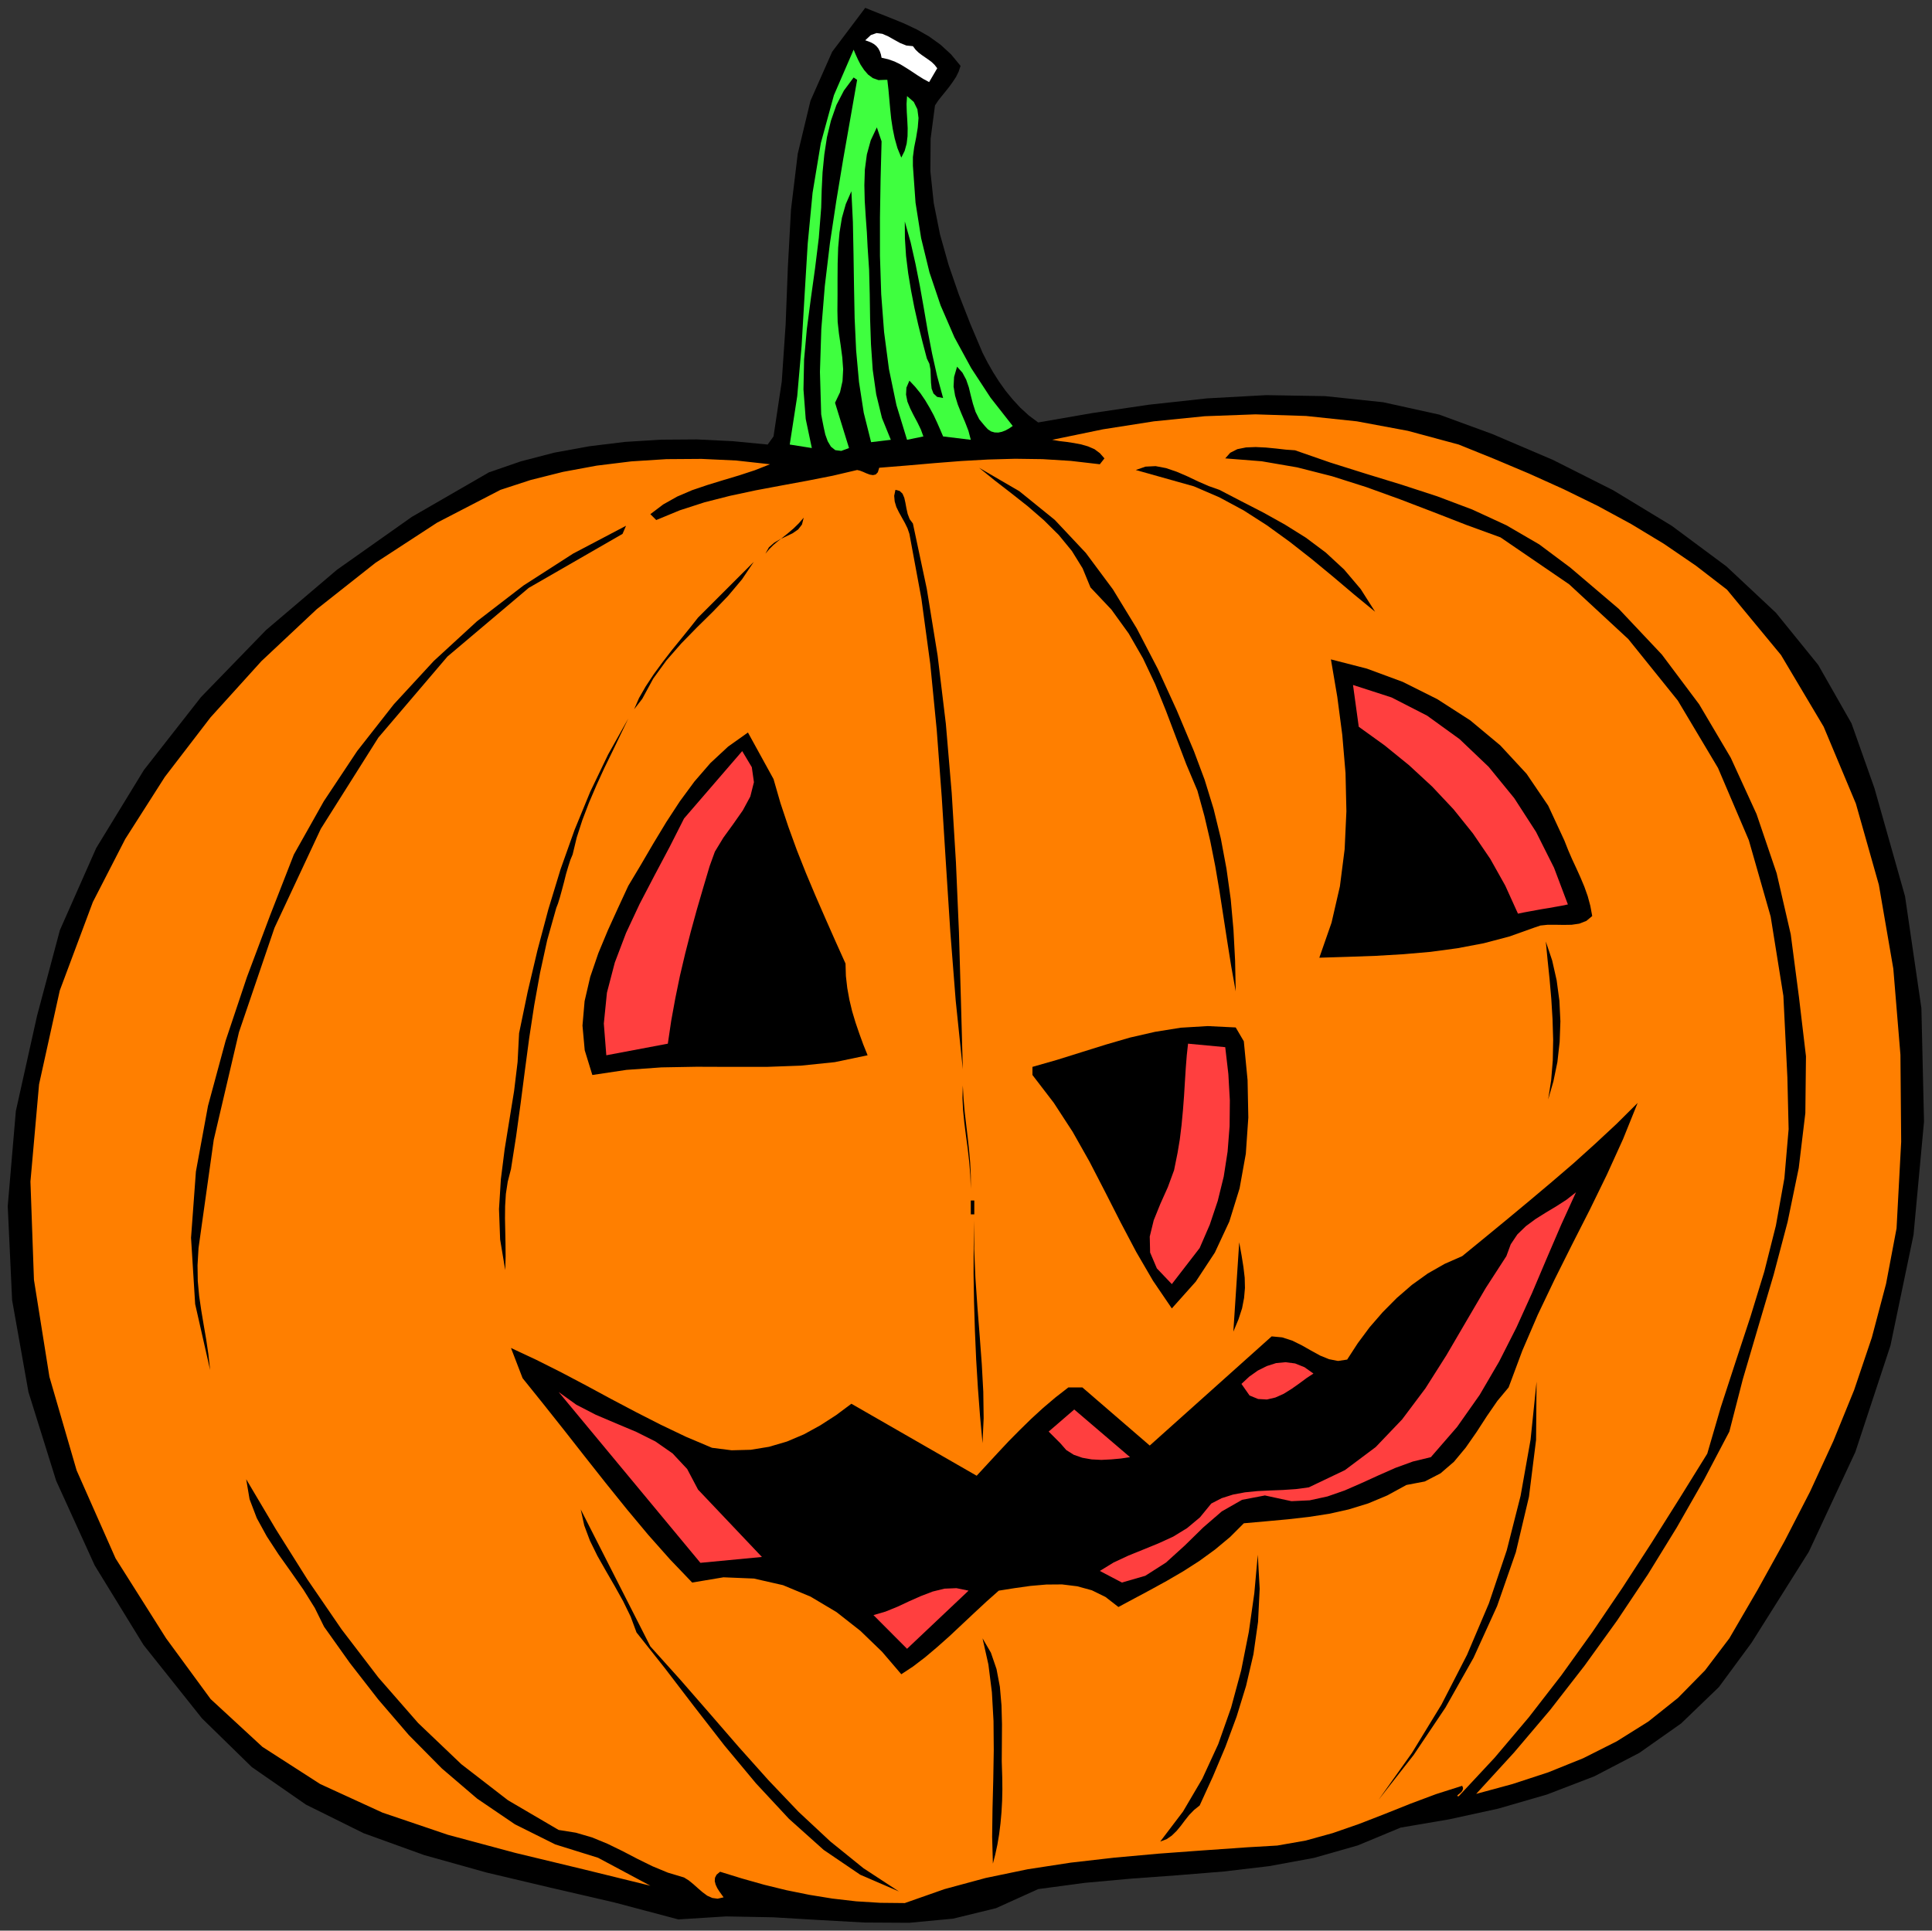
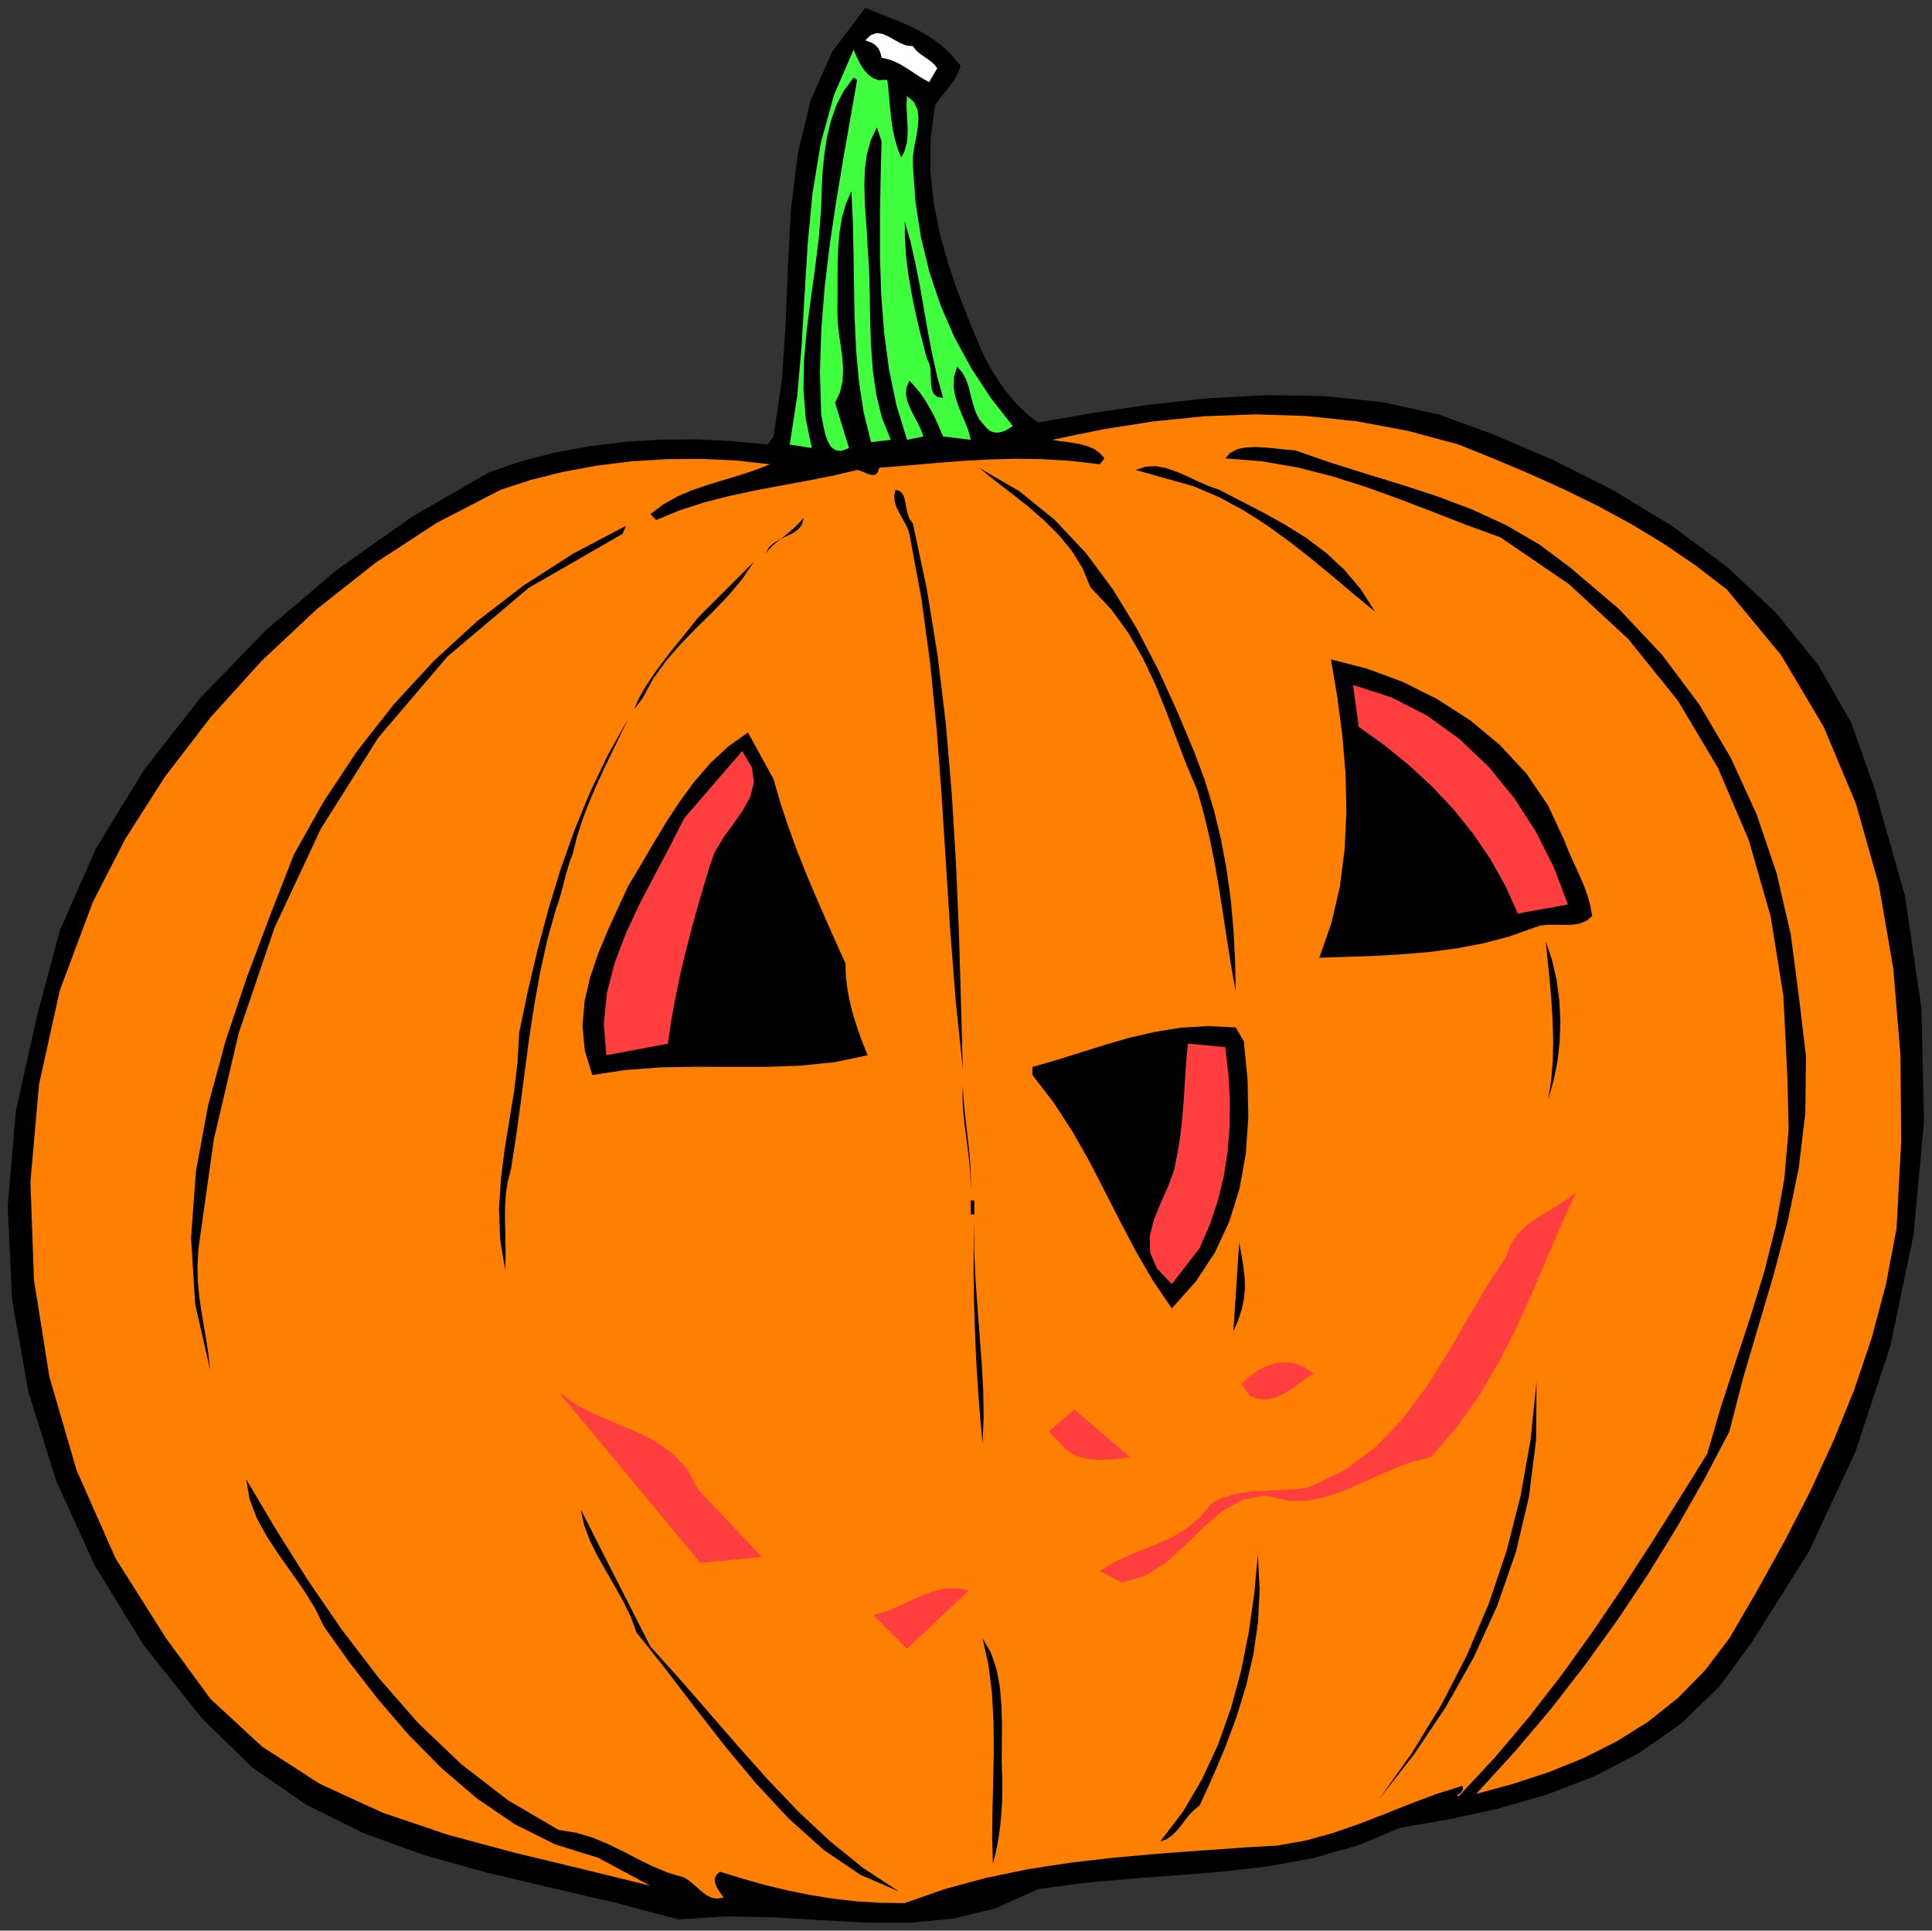
<svg xmlns="http://www.w3.org/2000/svg" xmlns:ns1="http://sodipodi.sourceforge.net/DTD/sodipodi-0.dtd" xmlns:ns2="http://www.inkscape.org/namespaces/inkscape" version="1.0" width="2600.621mm" height="2599.097mm" id="svg73" ns1:docname="GC000568.WMF">
  <rect width="100%" height="100%" fill="#333333" stroke="none" />
  <ns1:namedview pagecolor="#ffffff" bordercolor="#666666" borderopacity="1" objecttolerance="10" gridtolerance="10" guidetolerance="10" ns2:pageopacity="0" ns2:pageshadow="2" ns2:window-width="640" ns2:window-height="480" id="namedview75" />
  <defs id="defs3">
    <pattern id="WMFhbasepattern" patternUnits="userSpaceOnUse" width="6" height="6" x="0" y="0" />
  </defs>
  <path style="fill:none;stroke:none;" d="  M 0,9822.72   L 9828.48,9822.72   L 9828.48,0   L 0,0   z " id="path5" />
  <path style="fill:#000000;fill-rule:evenodd;fill-opacity:1;stroke:none;" d="  M 4886.942,335.19   L 4877.42,363.757   L 4864.088,391.055   L 4846.948,417.083   L 4828.538,442.476   L 4808.858,467.235   L 4789.178,491.358   L 4771.403,514.212   L 4756.801,536.431   L 4756.801,536.431   L 4734.582,705.296   L 4733.313,870.986   L 4750.453,1033.503   L 4782.195,1192.21   L 4825.998,1347.744   L 4878.689,1500.103   L 4937.094,1649.288   L 4998.673,1794.664   L 4998.673,1794.664   L 5024.066,1844.18   L 5051.999,1893.062   L 5082.471,1941.309   L 5115.482,1987.652   L 5152.302,2032.725   L 5191.662,2075.258   L 5234.831,2114.618   L 5281.808,2149.533   L 5281.808,2149.533   L 5556.056,2101.921   L 5843.635,2059.388   L 6140.737,2027.011   L 6441.648,2010.506   L 6741.923,2015.584   L 7037.121,2046.691   L 7322.16,2109.539   L 7592.599,2208.573   L 7592.599,2208.573   L 7900.493,2339.982   L 8207.752,2494.881   L 8504.854,2675.172   L 8783.545,2882.127   L 9034.939,3117.649   L 9250.147,3383.008   L 9419.648,3680.743   L 9536.457,4010.854   L 9536.457,4010.854   L 9691.991,4560.617   L 9775.154,5129.424   L 9788.486,5707.119   L 9735.16,6282.91   L 9617.716,6846.638   L 9439.327,7387.513   L 9202.535,7895.377   L 8910.512,8359.438   L 8910.512,8359.438   L 8744.821,8584.167   L 8553.101,8768.903   L 8340.432,8918.722   L 8111.257,9038.07   L 7870.021,9130.756   L 7622.436,9202.491   L 7372.312,9257.087   L 7125.997,9298.986   L 7125.997,9298.986   L 6907.615,9389.766   L 6684.788,9453.249   L 6456.883,9495.148   L 6225.804,9522.446   L 5991.551,9541.49   L 5756.028,9558.631   L 5518.601,9580.215   L 5281.808,9611.957   L 5281.808,9611.957   L 5067.235,9709.085   L 4848.852,9762.411   L 4626.026,9783.361   L 4399.391,9782.091   L 4168.946,9769.394   L 3933.423,9755.428   L 3694.091,9750.984   L 3450.951,9766.22   L 3450.951,9766.22   L 3125.281,9679.883   L 2798.977,9604.339   L 2474.578,9527.524   L 2157.162,9438.648   L 1849.902,9327.553   L 1556.61,9182.177   L 1281.092,8991.093   L 1027.794,8743.51   L 1027.794,8743.51   L 730.058,8369.595   L 481.838,7965.208   L 285.675,7534.159   L 144.742,7082.795   L 61.579,6614.926   L 39.36,6136.899   L 80.624,5653.158   L 188.545,5168.149   L 188.545,5168.149   L 304.72,4732.655   L 489.456,4314.938   L 731.962,3918.169   L 1022.716,3546.794   L 1353.463,3205.89   L 1714.048,2899.267   L 2094.948,2630.099   L 2487.275,2403.465   L 2487.275,2403.465   L 2649.157,2347.6   L 2819.927,2303.162   L 2997.045,2270.786   L 3178.607,2248.567   L 3362.074,2237.14   L 3545.541,2235.87   L 3727.738,2244.758   L 3905.491,2261.898   L 3905.491,2261.898   L 3935.328,2220.634   L 3935.328,2220.634   L 3977.227,1941.309   L 3996.907,1651.827   L 4008.334,1357.901   L 4024.204,1066.514   L 4058.485,782.745   L 4123.238,512.942   L 4233.699,263.454   L 4401.93,39.994   L 4401.93,39.994   L 4466.683,66.022   L 4532.706,92.05   L 4599.363,119.348   L 4664.116,149.82   L 4726.329,185.37   L 4784.734,227.269   L 4838.695,276.786   L 4886.942,335.19   L 4886.942,335.19   L 4886.942,335.19   L 4886.942,335.19   L 4886.942,335.19  z " id="path7" />
  <path style="fill:#ffffff;fill-rule:evenodd;fill-opacity:1;stroke:none;" d="  M 4768.229,347.252   L 4726.964,417.718   L 4726.964,417.718   L 4696.492,401.212   L 4667.29,382.802   L 4638.723,363.757   L 4610.155,345.347   L 4580.953,327.572   L 4551.116,312.971   L 4518.739,301.544   L 4485.093,293.926   L 4485.093,293.926   L 4481.284,275.516   L 4475.571,259.645   L 4467.953,245.679   L 4458.43,234.252   L 4447.003,224.73   L 4433.672,217.112   L 4418.436,210.763   L 4401.93,205.05   L 4401.93,205.05   L 4430.498,178.387   L 4459.7,168.23   L 4488.902,172.039   L 4518.104,184.735   L 4548.576,201.876   L 4579.683,219.016   L 4611.425,231.713   L 4644.436,234.887   L 4644.436,234.887   L 4658.402,253.297   L 4673.638,267.898   L 4689.509,279.96   L 4706.015,291.387   L 4722.52,302.814   L 4739.026,314.876   L 4754.262,329.477   L 4768.229,347.252   L 4768.229,347.252   L 4768.229,347.252   L 4768.229,347.252   L 4768.229,347.252  z " id="path9" />
  <path style="fill:#3fff3f;fill-rule:evenodd;fill-opacity:1;stroke:none;" d="  M 4502.868,406.291   L 4514.295,406.291   L 4514.295,406.291   L 4520.009,455.808   L 4524.453,505.324   L 4528.896,554.841   L 4533.975,604.358   L 4541.593,654.509   L 4551.751,704.026   L 4565.717,753.543   L 4585.397,801.79   L 4585.397,801.79   L 4602.537,767.509   L 4612.694,730.689   L 4617.138,692.599   L 4617.773,652.605   L 4615.869,611.976   L 4613.329,570.712   L 4612.06,529.448   L 4614.599,488.819   L 4614.599,488.819   L 4648.88,518.656   L 4667.29,556.111   L 4673.004,600.549   L 4669.195,648.796   L 4660.942,699.582   L 4650.784,750.369   L 4644.436,799.251   L 4644.436,843.689   L 4644.436,843.689   L 4657.768,1030.963   L 4686.335,1211.89   L 4728.869,1386.468   L 4785.369,1554.063   L 4855.835,1716.58   L 4940.903,1872.748   L 5039.302,2023.202   L 5152.302,2167.309   L 5152.302,2167.309   L 5133.892,2180.005   L 5115.482,2190.162   L 5097.072,2197.146   L 5078.662,2200.955   L 5060.252,2200.32   L 5042.476,2195.241   L 5025.971,2184.449   L 5010.1,2167.309   L 5010.1,2167.309   L 4982.167,2133.663   L 4963.122,2095.573   L 4949.791,2054.309   L 4938.998,2012.41   L 4928.841,1970.511   L 4915.51,1931.787   L 4896.465,1896.236   L 4869.167,1865.764   L 4869.167,1865.764   L 4853.931,1917.821   L 4851.392,1966.702   L 4859.01,2013.045   L 4872.976,2058.753   L 4890.751,2103.191   L 4909.796,2147.629   L 4926.937,2192.067   L 4938.998,2237.775   L 4938.998,2237.775   L 4798.066,2220.634   L 4798.066,2220.634   L 4783.465,2186.354   L 4767.594,2150.168   L 4749.818,2112.078   L 4729.504,2074.624   L 4707.284,2037.168   L 4683.161,2001.618   L 4655.863,1967.972   L 4626.661,1936.865   L 4626.661,1936.865   L 4611.425,1972.416   L 4609.52,2007.966   L 4616.503,2043.517   L 4631.105,2079.067   L 4648.88,2114.618   L 4667.925,2150.168   L 4685.065,2185.719   L 4697.762,2220.634   L 4697.762,2220.634   L 4614.599,2237.775   L 4614.599,2237.775   L 4560.638,2061.292   L 4522.548,1877.826   L 4497.79,1689.282   L 4483.189,1496.928   L 4476.84,1302.036   L 4476.84,1106.508   L 4480.014,911.615   L 4485.093,719.262   L 4485.093,719.262   L 4460.969,648.161   L 4460.969,648.161   L 4429.863,714.183   L 4410.183,785.919   L 4400.025,862.734   L 4397.486,942.087   L 4399.391,1022.711   L 4404.469,1103.334   L 4410.183,1182.053   L 4413.992,1256.963   L 4413.992,1256.963   L 4421.61,1372.502   L 4424.784,1495.659   L 4426.689,1623.26   L 4431.132,1752.13   L 4440.02,1881.635   L 4457.795,2006.697   L 4486.998,2126.68   L 4532.071,2237.775   L 4532.071,2237.775   L 4431.767,2249.836   L 4431.767,2249.836   L 4394.312,2100.017   L 4370.188,1943.849   L 4355.587,1782.602   L 4347.969,1618.816   L 4344.795,1453.76   L 4342.256,1290.609   L 4339.082,1129.362   L 4331.464,973.194   L 4331.464,973.194   L 4302.896,1038.581   L 4283.216,1108.413   L 4271.154,1182.688   L 4264.171,1260.137   L 4261.632,1340.126   L 4260.997,1420.749   L 4260.997,1502.007   L 4260.362,1581.996   L 4260.362,1581.996   L 4261.632,1637.861   L 4267.98,1696.265   L 4276.868,1756.574   L 4285.121,1818.152   L 4289.565,1879.096   L 4286.391,1938.77   L 4273.694,1995.905   L 4248.301,2049.23   L 4248.301,2049.23   L 4319.402,2279.673   L 4319.402,2279.673   L 4280.042,2294.274   L 4249.57,2290.466   L 4227.351,2272.69   L 4210.845,2244.758   L 4198.783,2211.112   L 4190.531,2174.292   L 4183.548,2138.741   L 4177.834,2108.269   L 4177.834,2108.269   L 4171.486,1892.427   L 4178.469,1674.046   L 4196.244,1455.03   L 4222.272,1237.283   L 4254.649,1022.711   L 4289.565,811.312   L 4325.75,605.628   L 4360.666,406.291   L 4360.666,406.291   L 4342.891,394.229   L 4342.891,394.229   L 4293.374,460.886   L 4255.284,534.527   L 4227.351,614.515   L 4207.036,698.947   L 4193.705,786.554   L 4184.817,876.7   L 4180.373,966.846   L 4177.834,1056.357   L 4177.834,1056.357   L 4165.772,1209.985   L 4146.727,1364.884   L 4125.143,1519.782   L 4104.828,1674.681   L 4090.862,1828.944   L 4087.688,1981.303   L 4099.115,2131.758   L 4130.222,2279.673   L 4130.222,2279.673   L 4017.856,2261.898   L 4017.856,2261.898   L 4055.946,2015.584   L 4078.165,1760.383   L 4093.401,1500.737   L 4109.272,1239.822   L 4134.031,980.812   L 4175.93,728.15   L 4242.587,484.375   L 4342.891,252.662   L 4342.891,252.662   L 4352.413,275.516   L 4364.475,302.179   L 4378.441,329.477   L 4396.217,356.139   L 4416.531,379.628   L 4440.655,397.403   L 4469.222,407.561   L 4502.868,406.291   L 4502.868,406.291   L 4502.868,406.291   L 4502.868,406.291   L 4502.868,406.291  z " id="path11" />
  <path style="fill:#000000;fill-rule:evenodd;fill-opacity:1;stroke:none;" d="  M 4798.066,2025.107   L 4767.594,2019.393   L 4749.184,2002.253   L 4739.661,1977.495   L 4736.487,1947.023   L 4735.217,1914.012   L 4733.948,1881   L 4728.234,1850.529   L 4715.537,1824.501   L 4715.537,1824.501   L 4693.318,1740.068   L 4671.734,1653.097   L 4652.054,1566.125   L 4634.914,1477.883   L 4620.312,1389.642   L 4609.52,1302.036   L 4603.807,1213.794   L 4603.172,1126.823   L 4603.172,1126.823   L 4633.009,1233.474   L 4657.768,1343.3   L 4679.987,1455.665   L 4700.301,1569.934   L 4719.981,1684.838   L 4742.2,1799.742   L 4767.594,1913.377   L 4798.066,2025.107   L 4798.066,2025.107   L 4798.066,2025.107   L 4798.066,2025.107   L 4798.066,2025.107  z " id="path13" />
  <path style="fill:#ff7f00;fill-rule:evenodd;fill-opacity:1;stroke:none;" d="  M 8786.085,3000.205   L 9060.967,3332.856   L 9278.08,3697.883   L 9441.867,4088.938   L 9558.676,4501.577   L 9632.317,4928.818   L 9668.502,5366.85   L 9672.311,5809.327   L 9648.822,6249.898   L 9648.822,6249.898   L 9595.496,6531.763   L 9523.126,6805.374   L 9432.979,7072.638   L 9326.962,7332.918   L 9208.883,7589.389   L 9079.377,7840.782   L 8941.619,8089.635   L 8798.147,8335.949   L 8798.147,8335.949   L 8674.354,8499.1   L 8536.595,8639.397   L 8386.14,8759.38   L 8224.893,8860.318   L 8054.757,8946.02   L 7877.004,9017.756   L 7694.807,9077.43   L 7510.071,9127.582   L 7510.071,9127.582   L 7702.425,8917.453   L 7886.527,8700.341   L 8061.106,8475.611   L 8226.797,8245.803   L 8383.601,8010.916   L 8530.882,7771.585   L 8669.275,7529.08   L 8798.147,7284.036   L 8798.147,7284.036   L 8866.708,7017.408   L 8944.793,6752.049   L 9023.512,6486.055   L 9094.613,6216.887   L 9151.113,5943.276   L 9184.76,5663.316   L 9187.934,5374.468   L 9152.383,5074.194   L 9152.383,5074.194   L 9110.484,4754.24   L 9038.748,4443.173   L 8936.54,4142.264   L 8805.13,3855.321   L 8644.517,3583.614   L 8454.702,3330.317   L 8235.685,3097.969   L 7988.735,2887.84   L 7988.735,2887.84   L 7830.662,2769.762   L 7663.7,2672.633   L 7490.391,2592.644   L 7312.003,2525.353   L 7131.076,2466.313   L 6948.879,2410.448   L 6767.317,2353.314   L 6588.294,2291.1   L 6588.294,2291.1   L 6542.586,2287.926   L 6492.434,2282.213   L 6440.378,2277.134   L 6388.322,2274.595   L 6339.439,2276.499   L 6295.001,2285.387   L 6258.816,2303.797   L 6233.422,2332.364   L 6233.422,2332.364   L 6418.793,2346.965   L 6599.721,2378.072   L 6776.839,2423.145   L 6950.783,2478.375   L 7122.823,2540.588   L 7293.593,2605.976   L 7463.093,2671.998   L 7633.863,2734.211   L 7633.863,2734.211   L 7983.021,2972.907   L 8283.932,3251.598   L 8535.961,3564.569   L 8740.377,3907.377   L 8897.18,4274.943   L 9008.276,4663.459   L 9073.029,5067.211   L 9093.344,5481.755   L 9093.344,5481.755   L 9099.692,5745.209   L 9078.108,5995.332   L 9034.939,6235.932   L 8975.9,6470.184   L 8905.433,6699.993   L 8829.888,6929.166   L 8754.343,7160.879   L 8685.781,7396.401   L 8685.781,7396.401   L 8544.848,7623.67   L 8401.376,7851.574   L 8254.095,8078.843   L 8101.735,8303.573   L 7943.662,8523.858   L 7777.97,8737.796   L 7604.026,8943.481   L 7421.194,9139.643   L 7421.194,9139.643   L 7414.211,9139.008   L 7414.211,9135.834   L 7419.29,9130.756   L 7427.543,9124.407   L 7435.796,9116.789   L 7441.509,9107.267   L 7443.413,9097.745   L 7438.97,9086.317   L 7438.97,9086.317   L 7305.655,9128.851   L 7174.879,9177.733   L 7044.739,9229.789   L 6913.963,9280.575   L 6780.648,9326.918   L 6642.89,9365.008   L 6498.148,9390.401   L 6345.788,9399.289   L 6345.788,9399.289   L 6119.153,9415.159   L 5893.787,9431.665   L 5669.056,9451.979   L 5447.499,9477.373   L 5228.482,9511.019   L 5014.544,9555.457   L 4805.684,9611.957   L 4603.172,9683.058   L 4603.172,9683.058   L 4478.11,9681.788   L 4355.587,9674.17   L 4234.969,9660.204   L 4117.525,9641.159   L 4001.351,9617.67   L 3887.081,9589.737   L 3774.715,9557.996   L 3663.62,9523.715   L 3663.62,9523.715   L 3645.844,9538.316   L 3637.591,9554.187   L 3636.322,9571.327   L 3640.766,9589.103   L 3649.018,9606.878   L 3659.811,9624.018   L 3671.238,9639.889   L 3681.395,9653.855   L 3681.395,9653.855   L 3650.923,9660.838   L 3623.625,9657.029   L 3598.232,9645.603   L 3574.108,9627.827   L 3550.619,9607.513   L 3527.131,9586.563   L 3503.642,9567.519   L 3480.153,9552.917   L 3480.153,9552.917   L 3397.625,9528.159   L 3319.54,9495.783   L 3243.36,9458.328   L 3167.815,9418.968   L 3091.001,9381.513   L 3012.281,9349.137   L 2929.753,9325.013   L 2842.146,9311.047   L 2842.146,9311.047   L 2584.404,9159.958   L 2346.977,8976.492   L 2127.324,8766.998   L 1925.448,8535.92   L 1738.172,8290.876   L 1564.228,8036.944   L 1402.98,7780.473   L 1252.525,7526.541   L 1252.525,7526.541   L 1269.665,7628.114   L 1306.486,7724.608   L 1357.272,7817.293   L 1416.947,7908.708   L 1481.065,7998.854   L 1543.913,8089   L 1601.683,8181.685   L 1648.66,8276.91   L 1648.66,8276.91   L 1780.071,8461.645   L 1924.178,8647.015   L 2079.712,8827.942   L 2247.943,8998.076   L 2427.6,9151.705   L 2619.955,9282.48   L 2825.006,9384.688   L 3042.753,9452.614   L 3042.753,9452.614   L 3308.748,9594.816   L 3308.748,9594.816   L 2967.208,9511.019   L 2621.859,9427.856   L 2279.049,9335.806   L 1945.762,9222.806   L 1628.981,9077.43   L 1335.053,8888.251   L 1071.598,8645.111   L 844.962,8335.949   L 844.962,8335.949   L 587.855,7929.023   L 389.787,7481.468   L 251.394,7005.346   L 172.674,6511.448   L 154.899,6011.837   L 198.703,5517.305   L 304.085,5039.913   L 472.316,4589.819   L 472.316,4589.819   L 637.372,4268.595   L 838.614,3953.085   L 1070.963,3650.271   L 1329.975,3363.963   L 1611.205,3099.873   L 1910.212,2863.717   L 2223.819,2659.302   L 2546.314,2492.341   L 2546.314,2492.341   L 2699.943,2442.19   L 2864.365,2400.926   L 3035.77,2369.184   L 3211.619,2347.6   L 3390.642,2336.173   L 3569.03,2334.904   L 3745.513,2343.156   L 3917.553,2362.201   L 3917.553,2362.201   L 3840.103,2392.673   L 3760.749,2418.701   L 3680.125,2442.825   L 3599.501,2467.583   L 3520.782,2494.246   L 3445.237,2526.622   L 3374.136,2566.617   L 3308.748,2616.133   L 3308.748,2616.133   L 3338.585,2645.97   L 3338.585,2645.97   L 3458.569,2596.454   L 3584.265,2555.824   L 3713.771,2522.813   L 3844.547,2494.881   L 3976.592,2470.122   L 4107.368,2445.999   L 4236.239,2420.606   L 4360.666,2391.403   L 4360.666,2391.403   L 4374.632,2394.578   L 4391.138,2400.926   L 4408.278,2408.544   L 4425.419,2414.892   L 4441.29,2417.432   L 4455.256,2414.257   L 4466.048,2402.83   L 4473.031,2379.977   L 4473.031,2379.977   L 4614.599,2368.55   L 4753.627,2356.488   L 4890.751,2345.696   L 5027.24,2338.078   L 5164.364,2334.269   L 5304.027,2336.173   L 5447.499,2345.061   L 5595.416,2362.201   L 5595.416,2362.201   L 5618.904,2332.364   L 5618.904,2332.364   L 5595.416,2305.702   L 5568.118,2285.387   L 5535.741,2271.421   L 5500.825,2261.263   L 5464.005,2254.28   L 5426.55,2248.567   L 5389.095,2244.123   L 5352.909,2237.775   L 5352.909,2237.775   L 5611.286,2184.449   L 5870.298,2143.82   L 6128.675,2117.792   L 6387.052,2108.269   L 6644.794,2116.522   L 6903.171,2143.82   L 7162.183,2192.067   L 7421.194,2261.898   L 7421.194,2261.898   L 7600.217,2334.269   L 7777.97,2409.179   L 7953.819,2488.532   L 8127.763,2573.6   L 8298.533,2666.285   L 8465.494,2767.223   L 8628.011,2878.318   L 8786.085,3000.205   L 8786.085,3000.205   L 8786.085,3000.205   L 8786.085,3000.205   L 8786.085,3000.205  z " id="path15" />
  <path style="fill:#000000;fill-rule:evenodd;fill-opacity:1;stroke:none;" d="  M 6995.856,3112.57   L 6889.205,3024.963   L 6781.918,2934.183   L 6672.727,2844.037   L 6560.996,2756.431   L 6446.091,2673.268   L 6327.378,2597.088   L 6203.585,2530.431   L 6074.079,2474.566   L 6074.079,2474.566   L 5778.247,2391.403   L 5778.247,2391.403   L 5827.764,2374.263   L 5879.186,2371.724   L 5932.512,2381.881   L 5986.472,2400.291   L 6041.068,2423.78   L 6095.664,2449.808   L 6149.624,2473.296   L 6203.585,2492.341   L 6203.585,2492.341   L 6314.681,2550.111   L 6427.046,2607.88   L 6537.507,2669.459   L 6644.159,2736.116   L 6745.097,2811.661   L 6838.418,2897.998   L 6922.851,2997.666   L 6995.856,3112.57   L 6995.856,3112.57   L 6995.856,3112.57   L 6995.856,3112.57   L 6995.856,3112.57  z " id="path17" />
  <path style="fill:#000000;fill-rule:evenodd;fill-opacity:1;stroke:none;" d="  M 6074.079,3821.675   L 6128.675,3967.686   L 6174.383,4116.236   L 6211.203,4267.325   L 6239.771,4420.319   L 6261.355,4575.218   L 6275.321,4730.751   L 6283.574,4887.554   L 6286.748,5044.357   L 6286.748,5044.357   L 6263.894,4916.756   L 6243.58,4789.155   L 6223.9,4661.555   L 6204.22,4533.954   L 6182.636,4406.988   L 6157.242,4279.387   L 6127.405,4151.786   L 6091.855,4022.916   L 6091.855,4022.916   L 6035.355,3888.967   L 5983.298,3752.478   L 5931.877,3616.625   L 5877.281,3481.406   L 5815.068,3349.996   L 5742.062,3223.03   L 5654.455,3101.778   L 5547.803,2988.778   L 5547.803,2988.778   L 5507.809,2891.649   L 5453.213,2803.408   L 5386.556,2722.15   L 5310.376,2646.605   L 5229.117,2576.139   L 5144.684,2509.482   L 5060.886,2444.729   L 4980.897,2379.977   L 4980.897,2379.977   L 5185.948,2499.325   L 5366.241,2645.335   L 5524.314,2813.565   L 5662.073,2998.936   L 5783.326,3197.637   L 5890.613,3403.957   L 5986.472,3613.451   L 6074.079,3821.675   L 6074.079,3821.675   L 6074.079,3821.675   L 6074.079,3821.675   L 6074.079,3821.675  z " id="path19" />
  <path style="fill:#000000;fill-rule:evenodd;fill-opacity:1;stroke:none;" d="  M 4644.436,2663.745   L 4714.903,2995.126   L 4770.133,3335.395   L 4812.032,3682.647   L 4841.869,4034.978   L 4863.453,4389.213   L 4878.689,4742.813   L 4888.847,5094.508   L 4898.369,5440.491   L 4898.369,5440.491   L 4862.184,5091.334   L 4834.886,4743.448   L 4812.667,4398.1   L 4791.083,4054.657   L 4765.689,3714.389   L 4732.678,3377.929   L 4687.605,3045.278   L 4626.661,2716.436   L 4626.661,2716.436   L 4617.138,2688.504   L 4603.807,2661.206   L 4588.571,2633.908   L 4573.335,2606.611   L 4560.003,2579.313   L 4551.751,2551.381   L 4549.211,2522.813   L 4555.56,2492.341   L 4555.56,2492.341   L 4577.144,2498.055   L 4591.745,2512.021   L 4600.633,2532.97   L 4606.346,2558.364   L 4611.425,2586.296   L 4617.773,2614.863   L 4627.93,2641.526   L 4644.436,2663.745   L 4644.436,2663.745   L 4644.436,2663.745   L 4644.436,2663.745   L 4644.436,2663.745  z " id="path21" />
  <path style="fill:#000000;fill-rule:evenodd;fill-opacity:1;stroke:none;" d="  M 3894.064,2817.374   L 3913.109,2794.52   L 3934.693,2772.936   L 3958.817,2752.622   L 3984.845,2732.307   L 4010.873,2711.358   L 4037.536,2688.504   L 4063.564,2663.111   L 4088.957,2633.908   L 4088.957,2633.908   L 4080.07,2668.824   L 4061.025,2693.582   L 4033.727,2712.627   L 4002.62,2727.863   L 3969.609,2743.099   L 3938.502,2761.509   L 3911.839,2784.998   L 3894.064,2817.374   L 3894.064,2817.374   L 3894.064,2817.374   L 3894.064,2817.374   L 3894.064,2817.374  z " id="path23" />
  <path style="fill:#000000;fill-rule:evenodd;fill-opacity:1;stroke:none;" d="  M 3167.18,2716.436   L 2689.786,2991.318   L 2276.51,3340.474   L 1924.813,3753.113   L 1632.155,4217.174   L 1396.632,4720.594   L 1215.705,5251.946   L 1087.468,5799.169   L 1010.019,6350.202   L 1010.019,6350.202   L 1004.94,6437.808   L 1006.21,6518.431   L 1013.193,6593.976   L 1023.985,6667.616   L 1036.047,6739.987   L 1048.744,6813.627   L 1060.171,6890.442   L 1069.058,6971.065   L 1069.058,6971.065   L 992.878,6635.24   L 971.929,6298.145   L 996.687,5961.051   L 1058.266,5626.496   L 1147.777,5295.749   L 1256.334,4971.351   L 1375.048,4655.206   L 1495.031,4347.949   L 1495.031,4347.949   L 1647.391,4076.876   L 1816.891,3821.675   L 2003.532,3583.614   L 2206.678,3363.328   L 2426.331,3161.452   L 2663.123,2979.256   L 2915.787,2816.739   L 3184.956,2675.172   L 3184.956,2675.172   L 3167.18,2716.436   L 3167.18,2716.436   L 3167.18,2716.436   L 3167.18,2716.436  z " id="path25" />
  <path style="fill:#000000;fill-rule:evenodd;fill-opacity:1;stroke:none;" d="  M 3267.484,3555.681   L 3226.22,3609.007   L 3226.22,3609.007   L 3250.978,3551.872   L 3285.259,3492.198   L 3325.889,3430.62   L 3370.962,3369.041   L 3417.939,3308.098   L 3465.552,3249.693   L 3510.625,3193.828   L 3551.254,3142.407   L 3551.254,3142.407   L 3835.024,2858.638   L 3835.024,2858.638   L 3774.715,2948.149   L 3704.249,3031.947   L 3626.799,3112.57   L 3546.175,3191.924   L 3466.187,3273.817   L 3390.642,3360.154   L 3323.349,3452.839   L 3267.484,3555.681   L 3267.484,3555.681   L 3267.484,3555.681   L 3267.484,3555.681   L 3267.484,3555.681  z " id="path27" />
  <path style="fill:#000000;fill-rule:evenodd;fill-opacity:1;stroke:none;" d="  M 7958.898,4276.848   L 7977.943,4325.095   L 7998.257,4372.072   L 8019.842,4418.415   L 8040.791,4464.757   L 8060.471,4511.735   L 8077.611,4559.982   L 8090.943,4609.498   L 8100.465,4660.92   L 8100.465,4660.92   L 8070.628,4685.678   L 8035.078,4699.644   L 7995.718,4705.358   L 7955.089,4705.993   L 7913.824,4705.358   L 7873.83,4705.358   L 7837.01,4709.167   L 7805.268,4719.959   L 7805.268,4719.959   L 7678.936,4765.032   L 7548.796,4799.313   L 7414.846,4824.706   L 7278.357,4843.116   L 7139.329,4855.178   L 6998.396,4863.43   L 6855.558,4868.509   L 6712.086,4872.953   L 6712.086,4872.953   L 6774.3,4694.566   L 6816.834,4509.83   L 6840.957,4320.651   L 6849.845,4127.663   L 6845.401,3933.405   L 6828.895,3739.147   L 6803.502,3545.524   L 6771.126,3355.075   L 6771.126,3355.075   L 6953.958,3402.052   L 7136.154,3469.344   L 7312.638,3557.586   L 7480.234,3665.507   L 7632.594,3792.473   L 7766.543,3937.214   L 7876.369,4099.095   L 7958.898,4276.848   L 7958.898,4276.848   L 7958.898,4276.848   L 7958.898,4276.848   L 7958.898,4276.848  z " id="path29" />
  <path style="fill:#ff3f3f;fill-rule:evenodd;fill-opacity:1;stroke:none;" d="  M 7976.673,4601.881   L 7943.027,4608.864   L 7910.65,4614.577   L 7878.909,4620.291   L 7847.167,4625.369   L 7815.426,4631.083   L 7784.319,4636.796   L 7753.212,4642.51   L 7722.74,4648.858   L 7722.74,4648.858   L 7657.987,4506.021   L 7581.807,4370.168   L 7493.565,4240.662   L 7395.166,4118.14   L 7286.61,4002.601   L 7169.166,3894.045   L 7044.104,3792.473   L 6912.693,3697.883   L 6912.693,3697.883   L 6883.491,3485.215   L 6883.491,3485.215   L 7079.654,3548.698   L 7260.582,3641.383   L 7425.638,3760.731   L 7573.554,3901.663   L 7703.695,4061.006   L 7814.791,4233.044   L 7906.207,4415.241   L 7976.673,4601.881   L 7976.673,4601.881   L 7976.673,4601.881   L 7976.673,4601.881   L 7976.673,4601.881  z " id="path31" />
  <path style="fill:#000000;fill-rule:evenodd;fill-opacity:1;stroke:none;" d="  M 3196.383,3655.984   L 3157.023,3737.877   L 3116.394,3822.31   L 3074.495,3908.012   L 3034.5,3995.618   L 2996.41,4084.494   L 2962.764,4172.736   L 2934.197,4260.977   L 2913.247,4347.949   L 2913.247,4347.949   L 2901.82,4375.246   L 2891.028,4408.892   L 2879.601,4447.617   L 2869.444,4488.246   L 2858.652,4528.875   L 2848.494,4565.695   L 2838.972,4596.802   L 2830.084,4619.656   L 2830.084,4619.656   L 2783.741,4784.077   L 2747.556,4949.767   L 2717.719,5115.458   L 2692.325,5281.783   L 2670.106,5448.743   L 2648.522,5615.704   L 2625.668,5782.029   L 2599.64,5948.354   L 2599.64,5948.354   L 2583.134,6012.472   L 2573.612,6074.685   L 2569.803,6136.899   L 2569.168,6199.112   L 2570.438,6261.96   L 2571.707,6326.713   L 2572.342,6393.37   L 2570.438,6462.566   L 2570.438,6462.566   L 2544.41,6306.398   L 2538.696,6152.135   L 2548.218,5999.775   L 2567.264,5848.686   L 2591.387,5699.501   L 2615.511,5550.951   L 2633.286,5403.67   L 2640.904,5257.025   L 2640.904,5257.025   L 2684.707,5045.627   L 2734.224,4835.498   L 2789.455,4627.908   L 2851.669,4423.493   L 2922.77,4223.522   L 3002.759,4028.629   L 3093.54,3839.45   L 3196.383,3655.984   L 3196.383,3655.984   L 3196.383,3655.984   L 3196.383,3655.984   L 3196.383,3655.984  z " id="path33" />
  <path style="fill:#000000;fill-rule:evenodd;fill-opacity:1;stroke:none;" d="  M 3935.328,3963.877   L 3970.879,4087.034   L 4010.873,4207.016   L 4054.042,4325.73   L 4100.385,4442.538   L 4149.267,4558.712   L 4199.418,4673.616   L 4250.205,4788.52   L 4301.626,4902.79   L 4301.626,4902.79   L 4303.531,4966.273   L 4310.514,5027.216   L 4321.306,5086.89   L 4335.273,5145.295   L 4352.413,5202.429   L 4371.458,5258.294   L 4391.773,5314.159   L 4413.992,5369.39   L 4413.992,5369.39   L 4247.031,5404.305   L 4074.991,5422.081   L 3899.777,5428.429   L 3722.024,5428.429   L 3543.636,5427.794   L 3365.248,5430.968   L 3187.495,5443.665   L 3013.551,5469.693   L 3013.551,5469.693   L 2974.826,5343.996   L 2963.399,5218.3   L 2974.191,5093.873   L 3002.759,4970.717   L 3044.023,4850.099   L 3092.905,4732.655   L 3144.961,4618.386   L 3196.383,4507.291   L 3196.383,4507.291   L 3259.866,4401.274   L 3323.349,4292.718   L 3389.372,4183.528   L 3458.569,4077.511   L 3532.844,3976.573   L 3614.103,3882.619   L 3704.249,3798.821   L 3805.187,3727.085   L 3805.187,3727.085   L 3935.328,3963.877   L 3935.328,3963.877   L 3935.328,3963.877   L 3935.328,3963.877  z " id="path35" />
  <path style="fill:#ff3f3f;fill-rule:evenodd;fill-opacity:1;stroke:none;" d="  M 3610.294,4406.988   L 3577.282,4518.083   L 3544.906,4629.178   L 3514.434,4740.273   L 3485.866,4852.003   L 3459.203,4965.003   L 3435.715,5079.273   L 3414.765,5194.177   L 3397.625,5310.35   L 3397.625,5310.35   L 3084.652,5369.39   L 3084.652,5369.39   L 3071.956,5208.143   L 3087.826,5050.705   L 3127.821,4897.711   L 3184.956,4747.257   L 3254.153,4599.341   L 3330.332,4453.33   L 3407.147,4308.589   L 3480.153,4164.483   L 3480.153,4164.483   L 3775.985,3821.675   L 3775.985,3821.675   L 3824.867,3903.568   L 3835.659,3979.747   L 3817.249,4052.753   L 3779.159,4123.219   L 3730.277,4193.05   L 3680.125,4262.247   L 3636.957,4333.348   L 3610.294,4406.988   L 3610.294,4406.988   L 3610.294,4406.988   L 3610.294,4406.988   L 3610.294,4406.988  z " id="path37" />
  <path style="fill:#000000;fill-rule:evenodd;fill-opacity:1;stroke:none;" d="  M 7876.369,5594.119   L 7891.605,5496.356   L 7899.858,5394.783   L 7901.763,5290.671   L 7898.589,5185.924   L 7892.24,5081.812   L 7883.353,4980.239   L 7873.195,4882.475   L 7864.308,4790.425   L 7864.308,4790.425   L 7896.684,4886.919   L 7919.538,4987.857   L 7933.504,5091.969   L 7938.583,5196.716   L 7934.774,5301.463   L 7923.347,5403.67   L 7903.032,5502.069   L 7876.369,5594.119   L 7876.369,5594.119   L 7876.369,5594.119   L 7876.369,5594.119   L 7876.369,5594.119  z " id="path39" />
  <path style="fill:#000000;fill-rule:evenodd;fill-opacity:1;stroke:none;" d="  M 6328.012,5298.289   L 6347.057,5495.721   L 6350.866,5686.17   L 6338.17,5870.27   L 6306.428,6046.753   L 6254.372,6214.983   L 6180.731,6373.055   L 6083.602,6520.971   L 5961.714,6657.459   L 5961.714,6657.459   L 5865.854,6516.527   L 5780.152,6369.246   L 5700.163,6217.522   L 5622.078,6063.893   L 5542.724,5910.265   L 5457.022,5758.54   L 5361.162,5611.26   L 5252.606,5469.693   L 5252.606,5469.693   L 5252.606,5428.429   L 5252.606,5428.429   L 5377.033,5392.878   L 5500.825,5354.154   L 5624.618,5315.429   L 5749.045,5279.244   L 5876.646,5250.042   L 6007.422,5229.092   L 6143.911,5220.84   L 6286.748,5227.823   L 6286.748,5227.823   L 6328.012,5298.289   L 6328.012,5298.289   L 6328.012,5298.289   L 6328.012,5298.289  z " id="path41" />
  <path style="fill:#ff3f3f;fill-rule:evenodd;fill-opacity:1;stroke:none;" d="  M 6233.422,5328.126   L 6249.293,5464.614   L 6256.911,5598.563   L 6255.641,5729.973   L 6245.484,5859.478   L 6225.804,5986.444   L 6195.332,6110.236   L 6154.703,6231.488   L 6103.282,6350.202   L 6103.282,6350.202   L 5961.714,6533.667   L 5961.714,6533.667   L 5885.534,6453.679   L 5851.253,6373.055   L 5849.349,6291.797   L 5869.663,6208.635   L 5903.309,6125.472   L 5941.399,6040.405   L 5973.141,5954.068   L 5990.916,5865.827   L 5990.916,5865.827   L 6002.343,5797.265   L 6011.231,5724.259   L 6018.214,5649.984   L 6023.928,5575.074   L 6028.371,5502.069   L 6032.815,5432.238   L 6037.894,5368.12   L 6044.242,5310.35   L 6044.242,5310.35   L 6233.422,5328.126   L 6233.422,5328.126   L 6233.422,5328.126   L 6233.422,5328.126  z " id="path43" />
  <path style="fill:#000000;fill-rule:evenodd;fill-opacity:1;stroke:none;" d="  M 4938.998,6048.657   L 4936.459,5978.826   L 4930.746,5910.899   L 4923.128,5843.607   L 4914.24,5777.585   L 4905.987,5712.833   L 4899.639,5648.715   L 4896.465,5585.867   L 4898.369,5523.018   L 4898.369,5523.018   L 4902.178,5590.945   L 4907.892,5656.967   L 4915.51,5722.355   L 4923.128,5786.473   L 4930.111,5850.591   L 4935.824,5915.343   L 4938.998,5981.365   L 4938.998,6048.657   L 4938.998,6048.657   L 4938.998,6048.657   L 4938.998,6048.657   L 4938.998,6048.657  z " id="path45" />
-   <path style="fill:#000000;fill-rule:evenodd;fill-opacity:1;stroke:none;" d="  M 7675.127,7059.306   L 7617.993,7127.868   L 7564.667,7205.317   L 7511.975,7286.575   L 7456.745,7365.929   L 7397.071,7437.665   L 7328.509,7496.704   L 7248.52,7537.968   L 7155.199,7555.743   L 7155.199,7555.743   L 7057.435,7609.069   L 6960.306,7649.698   L 6861.272,7680.17   L 6761.603,7702.389   L 6658.76,7718.26   L 6552.743,7730.321   L 6442.282,7740.479   L 6328.012,7750.636   L 6328.012,7750.636   L 6258.181,7820.467   L 6182.001,7883.95   L 6102.647,7941.72   L 6019.484,7995.045   L 5935.686,8043.927   L 5851.253,8090.27   L 5769.36,8134.073   L 5690.006,8176.607   L 5690.006,8176.607   L 5624.618,8125.82   L 5554.786,8091.539   L 5480.511,8071.225   L 5403.061,8061.702   L 5323.072,8062.337   L 5242.449,8069.32   L 5161.19,8080.747   L 5081.201,8093.444   L 5081.201,8093.444   L 5018.987,8148.674   L 4956.139,8207.078   L 4893.291,8266.118   L 4831.077,8324.522   L 4768.229,8380.387   L 4706.65,8432.443   L 4645.071,8479.42   L 4585.397,8518.78   L 4585.397,8518.78   L 4487.632,8404.51   L 4377.172,8297.859   L 4255.918,8202.635   L 4123.873,8123.916   L 3983.575,8065.511   L 3835.659,8031.865   L 3680.76,8025.517   L 3521.417,8052.18   L 3521.417,8052.18   L 3409.052,7934.736   L 3298.591,7810.31   L 3189.399,7679.535   L 3081.478,7545.586   L 2974.191,7409.732   L 2868.174,7274.514   L 2762.792,7141.834   L 2658.679,7012.329   L 2658.679,7012.329   L 2599.64,6858.7   L 2599.64,6858.7   L 2728.511,6919.009   L 2856.112,6983.127   L 2982.444,7049.784   L 3108.141,7117.711   L 3234.473,7184.368   L 3361.439,7249.12   L 3490.31,7310.699   L 3622.355,7366.564   L 3622.355,7366.564   L 3722.024,7379.261   L 3819.154,7376.721   L 3912.474,7361.485   L 4003.255,7334.822   L 4090.227,7298.002   L 4173.39,7252.294   L 4254.014,7200.239   L 4331.464,7142.469   L 4331.464,7142.469   L 4968.836,7508.766   L 4968.836,7508.766   L 5022.162,7450.996   L 5076.122,7392.592   L 5131.353,7333.553   L 5188.488,7275.783   L 5246.892,7218.649   L 5307.201,7163.418   L 5370.05,7110.093   L 5435.438,7059.306   L 5435.438,7059.306   L 5506.539,7059.306   L 5849.349,7355.137   L 6469.58,6799.661   L 6469.58,6799.661   L 6522.906,6804.74   L 6574.328,6821.245   L 6623.21,6845.369   L 6670.187,6872.032   L 6716.53,6897.425   L 6761.603,6915.835   L 6807.311,6924.722   L 6853.654,6917.739   L 6853.654,6917.739   L 6907.615,6834.577   L 6967.924,6753.318   L 7034.581,6676.504   L 7106.317,6604.133   L 7182.497,6538.111   L 7263.756,6479.707   L 7349.458,6430.825   L 7438.97,6391.466   L 7438.97,6391.466   L 7553.874,6297.511   L 7668.144,6203.556   L 7781.145,6109.601   L 7893.51,6015.011   L 8005.24,5919.152   L 8115.066,5820.119   L 8224.258,5718.546   L 8331.544,5611.895   L 8331.544,5611.895   L 8257.269,5795.995   L 8175.376,5976.287   L 8088.404,6154.674   L 7998.257,6331.792   L 7909.381,6509.544   L 7823.678,6689.201   L 7744.959,6872.032   L 7675.127,7059.306   L 7675.127,7059.306   L 7675.127,7059.306   L 7675.127,7059.306   L 7675.127,7059.306  z " id="path47" />
  <path style="fill:#ff3f3f;fill-rule:evenodd;fill-opacity:1;stroke:none;" d="  M 7279.627,7414.176   L 7188.211,7436.395   L 7099.334,7468.771   L 7012.997,7506.861   L 6926.66,7546.221   L 6840.957,7583.676   L 6753.35,7614.148   L 6663.204,7633.827   L 6570.519,7638.271   L 6570.519,7638.271   L 6435.299,7609.069   L 6319.125,7631.288   L 6215.647,7690.327   L 6121.057,7772.22   L 6027.737,7863.636   L 5931.877,7950.607   L 5826.495,8017.899   L 5707.781,8052.18   L 5707.781,8052.18   L 5595.416,7993.141   L 5595.416,7993.141   L 5665.882,7949.972   L 5740.792,7915.057   L 5817.607,7883.95   L 5893.787,7852.843   L 5968.697,7818.563   L 6039.164,7775.394   L 6104.551,7720.799   L 6162.321,7650.333   L 6162.321,7650.333   L 6215.012,7623.035   L 6272.782,7604.625   L 6333.726,7593.198   L 6397.209,7586.85   L 6461.962,7583.676   L 6527.985,7581.136   L 6593.373,7576.693   L 6658.76,7567.805   L 6658.76,7567.805   L 6842.227,7480.198   L 6999.031,7362.755   L 7133.615,7221.823   L 7251.694,7064.385   L 7358.346,6896.155   L 7459.284,6723.481   L 7558.953,6553.347   L 7663.7,6391.466   L 7663.7,6391.466   L 7685.92,6331.157   L 7719.566,6281.005   L 7762.734,6239.106   L 7811.617,6202.921   L 7864.308,6169.91   L 7918.268,6137.534   L 7970.325,6103.888   L 8017.937,6066.433   L 8017.937,6066.433   L 7942.392,6232.123   L 7868.751,6403.527   L 7794.476,6578.74   L 7715.122,6753.953   L 7626.88,6927.897   L 7527.846,7097.396   L 7412.941,7260.547   L 7279.627,7414.176   L 7279.627,7414.176   L 7279.627,7414.176   L 7279.627,7414.176   L 7279.627,7414.176  z " id="path49" />
  <path style="fill:#000000;fill-rule:evenodd;fill-opacity:1;stroke:none;" d="  M 4938.998,6108.331   L 4956.774,6108.331   L 4956.774,6178.797   L 4938.998,6178.797   L 4938.998,6108.331   L 4938.998,6108.331   L 4938.998,6108.331   L 4938.998,6108.331  z " id="path51" />
  <path style="fill:#000000;fill-rule:evenodd;fill-opacity:1;stroke:none;" d="  M 4998.673,7343.075   L 4985.976,7205.317   L 4975.184,7063.115   L 4966.296,6917.739   L 4959.948,6771.728   L 4955.504,6625.718   L 4952.965,6482.246   L 4953.6,6343.218   L 4956.774,6208.635   L 4956.774,6208.635   L 4956.139,6354.645   L 4962.487,6501.926   L 4972.645,6649.206   L 4984.072,6795.852   L 4994.864,6940.593   L 5002.482,7080.891   L 5004.386,7215.474   L 4998.673,7343.075   L 4998.673,7343.075   L 4998.673,7343.075   L 4998.673,7343.075   L 4998.673,7343.075  z " id="path53" />
  <path style="fill:#000000;fill-rule:evenodd;fill-opacity:1;stroke:none;" d="  M 6274.686,6775.537   L 6304.524,6320.999   L 6304.524,6320.999   L 6316.586,6387.657   L 6326.108,6447.331   L 6332.456,6501.291   L 6333.726,6553.347   L 6329.282,6604.133   L 6319.125,6656.824   L 6300.715,6713.324   L 6274.686,6775.537   L 6274.686,6775.537   L 6274.686,6775.537   L 6274.686,6775.537   L 6274.686,6775.537  z " id="path55" />
  <path style="fill:#ff3f3f;fill-rule:evenodd;fill-opacity:1;stroke:none;" d="  M 6682.249,6988.84   L 6647.333,7011.694   L 6610.513,7038.992   L 6571.788,7066.289   L 6531.159,7091.683   L 6488.625,7110.727   L 6445.457,7120.885   L 6401.018,7118.346   L 6357.215,7100.57   L 6357.215,7100.57   L 6315.951,7041.531   L 6315.951,7041.531   L 6355.31,7004.711   L 6399.114,6973.604   L 6444.822,6950.75   L 6492.434,6935.515   L 6540.681,6931.071   L 6588.929,6937.419   L 6636.541,6956.464   L 6682.249,6988.84   L 6682.249,6988.84   L 6682.249,6988.84   L 6682.249,6988.84   L 6682.249,6988.84  z " id="path57" />
  <path style="fill:#000000;fill-rule:evenodd;fill-opacity:1;stroke:none;" d="  M 7013.632,9157.418   L 7183.132,8919.357   L 7333.587,8673.043   L 7463.728,8419.746   L 7574.824,8158.197   L 7665.605,7888.394   L 7736.071,7610.973   L 7786.858,7325.3   L 7817.33,7030.104   L 7817.33,7030.104   L 7814.791,7326.57   L 7778.605,7616.052   L 7711.948,7897.916   L 7616.723,8171.528   L 7496.739,8434.982   L 7353.902,8688.279   L 7192.02,8929.515   L 7013.632,9157.418   L 7013.632,9157.418   L 7013.632,9157.418   L 7013.632,9157.418   L 7013.632,9157.418  z " id="path59" />
  <path style="fill:#ff3f3f;fill-rule:evenodd;fill-opacity:1;stroke:none;" d="  M 3551.254,7579.232   L 3876.289,7922.04   L 3563.316,7951.877   L 2842.146,7082.795   L 2842.146,7082.795   L 2932.292,7147.548   L 3030.691,7198.334   L 3133.534,7242.137   L 3236.377,7285.306   L 3334.141,7334.188   L 3421.748,7395.131   L 3496.024,7474.485   L 3551.254,7579.232   L 3551.254,7579.232   L 3551.254,7579.232   L 3551.254,7579.232   L 3551.254,7579.232  z " id="path61" />
  <path style="fill:#ff3f3f;fill-rule:evenodd;fill-opacity:1;stroke:none;" d="  M 5749.045,7414.176   L 5702.702,7421.159   L 5653.185,7425.603   L 5603.033,7428.142   L 5553.516,7425.603   L 5506.539,7417.35   L 5462.735,7402.114   L 5424.645,7377.991   L 5394.173,7343.075   L 5394.173,7343.075   L 5335.134,7284.036   L 5465.275,7171.671   L 5749.045,7414.176   L 5749.045,7414.176   L 5749.045,7414.176   L 5749.045,7414.176  z " id="path63" />
  <path style="fill:#000000;fill-rule:evenodd;fill-opacity:1;stroke:none;" d="  M 3308.748,8377.213   L 3461.108,8546.712   L 3610.928,8718.751   L 3759.479,8890.155   L 3909.935,9058.385   L 4063.564,9219.632   L 4224.177,9369.452   L 4393.042,9505.94   L 4573.335,9624.018   L 4573.335,9624.018   L 4376.537,9538.951   L 4190.531,9412.62   L 4014.047,9254.547   L 3845.817,9073.621   L 3684.569,8879.998   L 3530.305,8681.296   L 3381.754,8487.038   L 3238.282,8306.112   L 3238.282,8306.112   L 3208.445,8225.488   L 3170.354,8147.404   L 3127.186,8069.955   L 3082.748,7993.141   L 3039.579,7916.961   L 3001.489,7839.512   L 2972.287,7761.428   L 2954.511,7680.17   L 2954.511,7680.17   L 3308.748,8377.213   L 3308.748,8377.213   L 3308.748,8377.213   L 3308.748,8377.213  z " id="path65" />
  <path style="fill:#000000;fill-rule:evenodd;fill-opacity:1;stroke:none;" d="  M 6103.282,9186.621   L 6074.714,9209.475   L 6049.956,9234.868   L 6028.371,9262.165   L 6007.422,9290.098   L 5985.838,9316.126   L 5961.714,9339.615   L 5935.051,9358.025   L 5902.675,9370.086   L 5902.675,9370.086   L 6018.849,9217.093   L 6116.613,9050.767   L 6197.872,8874.284   L 6263.26,8688.914   L 6314.681,8498.465   L 6353.406,8303.573   L 6381.338,8106.775   L 6399.114,7910.613   L 6399.114,7910.613   L 6408.636,8083.921   L 6400.383,8252.151   L 6376.895,8417.207   L 6339.439,8577.819   L 6291.192,8734.622   L 6234.057,8888.886   L 6170.574,9039.34   L 6103.282,9186.621   L 6103.282,9186.621   L 6103.282,9186.621   L 6103.282,9186.621   L 6103.282,9186.621  z " id="path67" />
  <path style="fill:#ff3f3f;fill-rule:evenodd;fill-opacity:1;stroke:none;" d="  M 4614.599,8389.274   L 4443.829,8217.871   L 4443.829,8217.871   L 4504.773,8200.095   L 4565.717,8175.337   L 4625.391,8147.404   L 4685.7,8120.742   L 4745.374,8097.888   L 4805.049,8083.287   L 4865.993,8080.747   L 4927.572,8093.444   L 4927.572,8093.444   L 4614.599,8389.274   L 4614.599,8389.274   L 4614.599,8389.274   L 4614.599,8389.274  z " id="path69" />
  <path style="fill:#000000;fill-rule:evenodd;fill-opacity:1;stroke:none;" d="  M 5098.976,9045.054   L 5099.611,9103.458   L 5098.342,9161.862   L 5095.167,9220.267   L 5090.089,9277.401   L 5083.105,9333.266   L 5074.218,9385.957   L 5063.426,9436.109   L 5051.364,9482.451   L 5051.364,9482.451   L 5047.555,9345.963   L 5049.459,9201.857   L 5053.268,9054.576   L 5055.808,8904.756   L 5054.538,8756.206   L 5046.285,8610.195   L 5028.51,8469.263   L 4998.673,8335.949   L 4998.673,8335.949   L 5041.207,8408.954   L 5069.774,8492.117   L 5086.914,8582.263   L 5095.167,8677.487   L 5097.707,8773.981   L 5097.072,8869.841   L 5096.437,8961.256   L 5098.976,9045.054   L 5098.976,9045.054   L 5098.976,9045.054   L 5098.976,9045.054   L 5098.976,9045.054  z " id="path71" />
</svg>